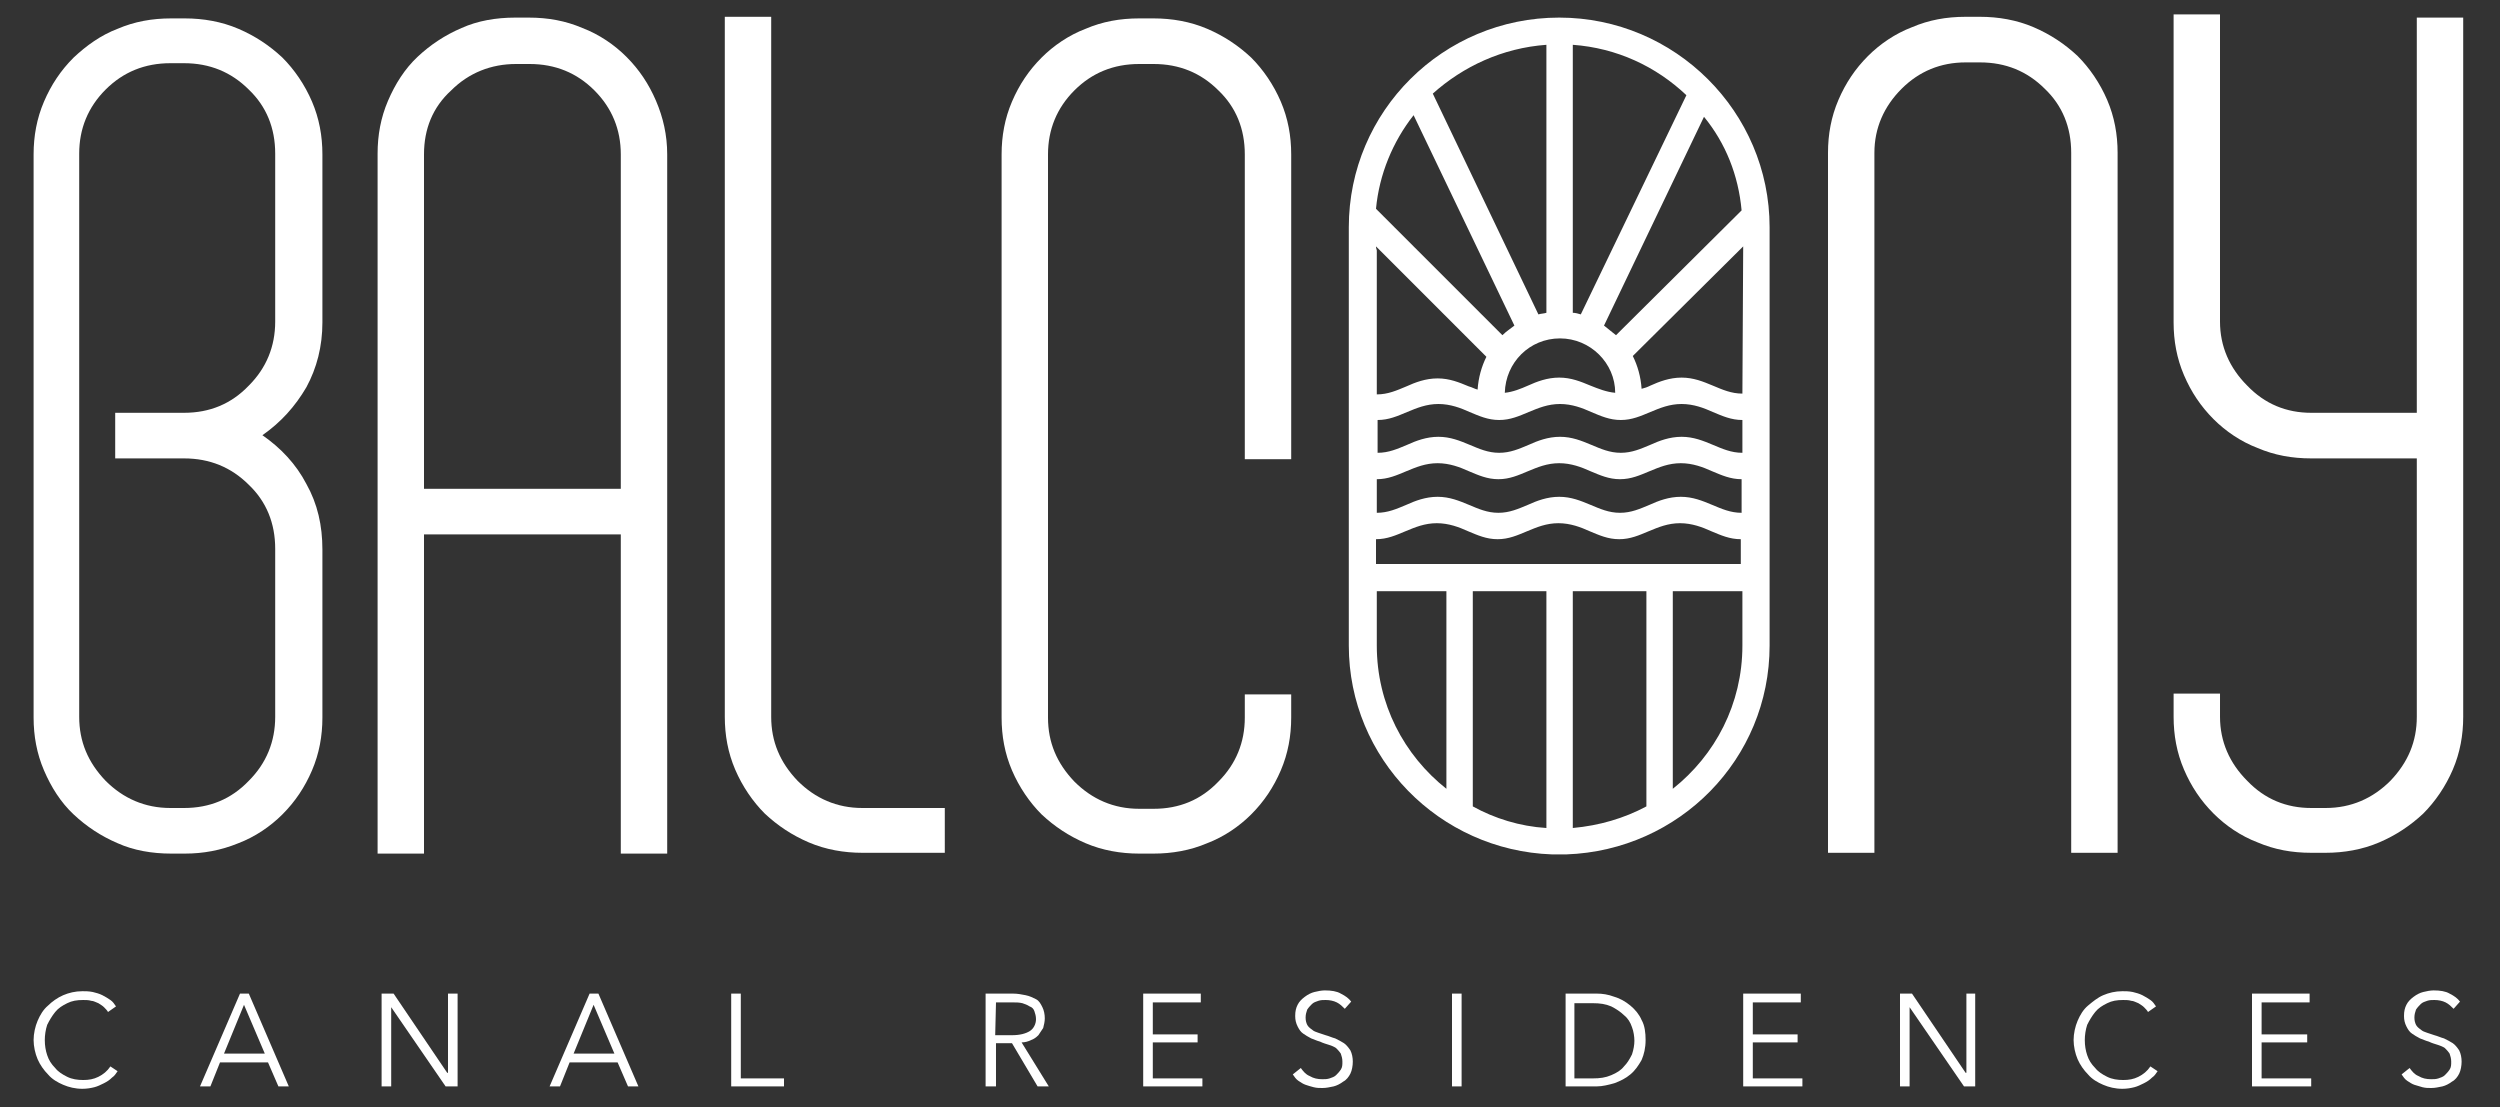
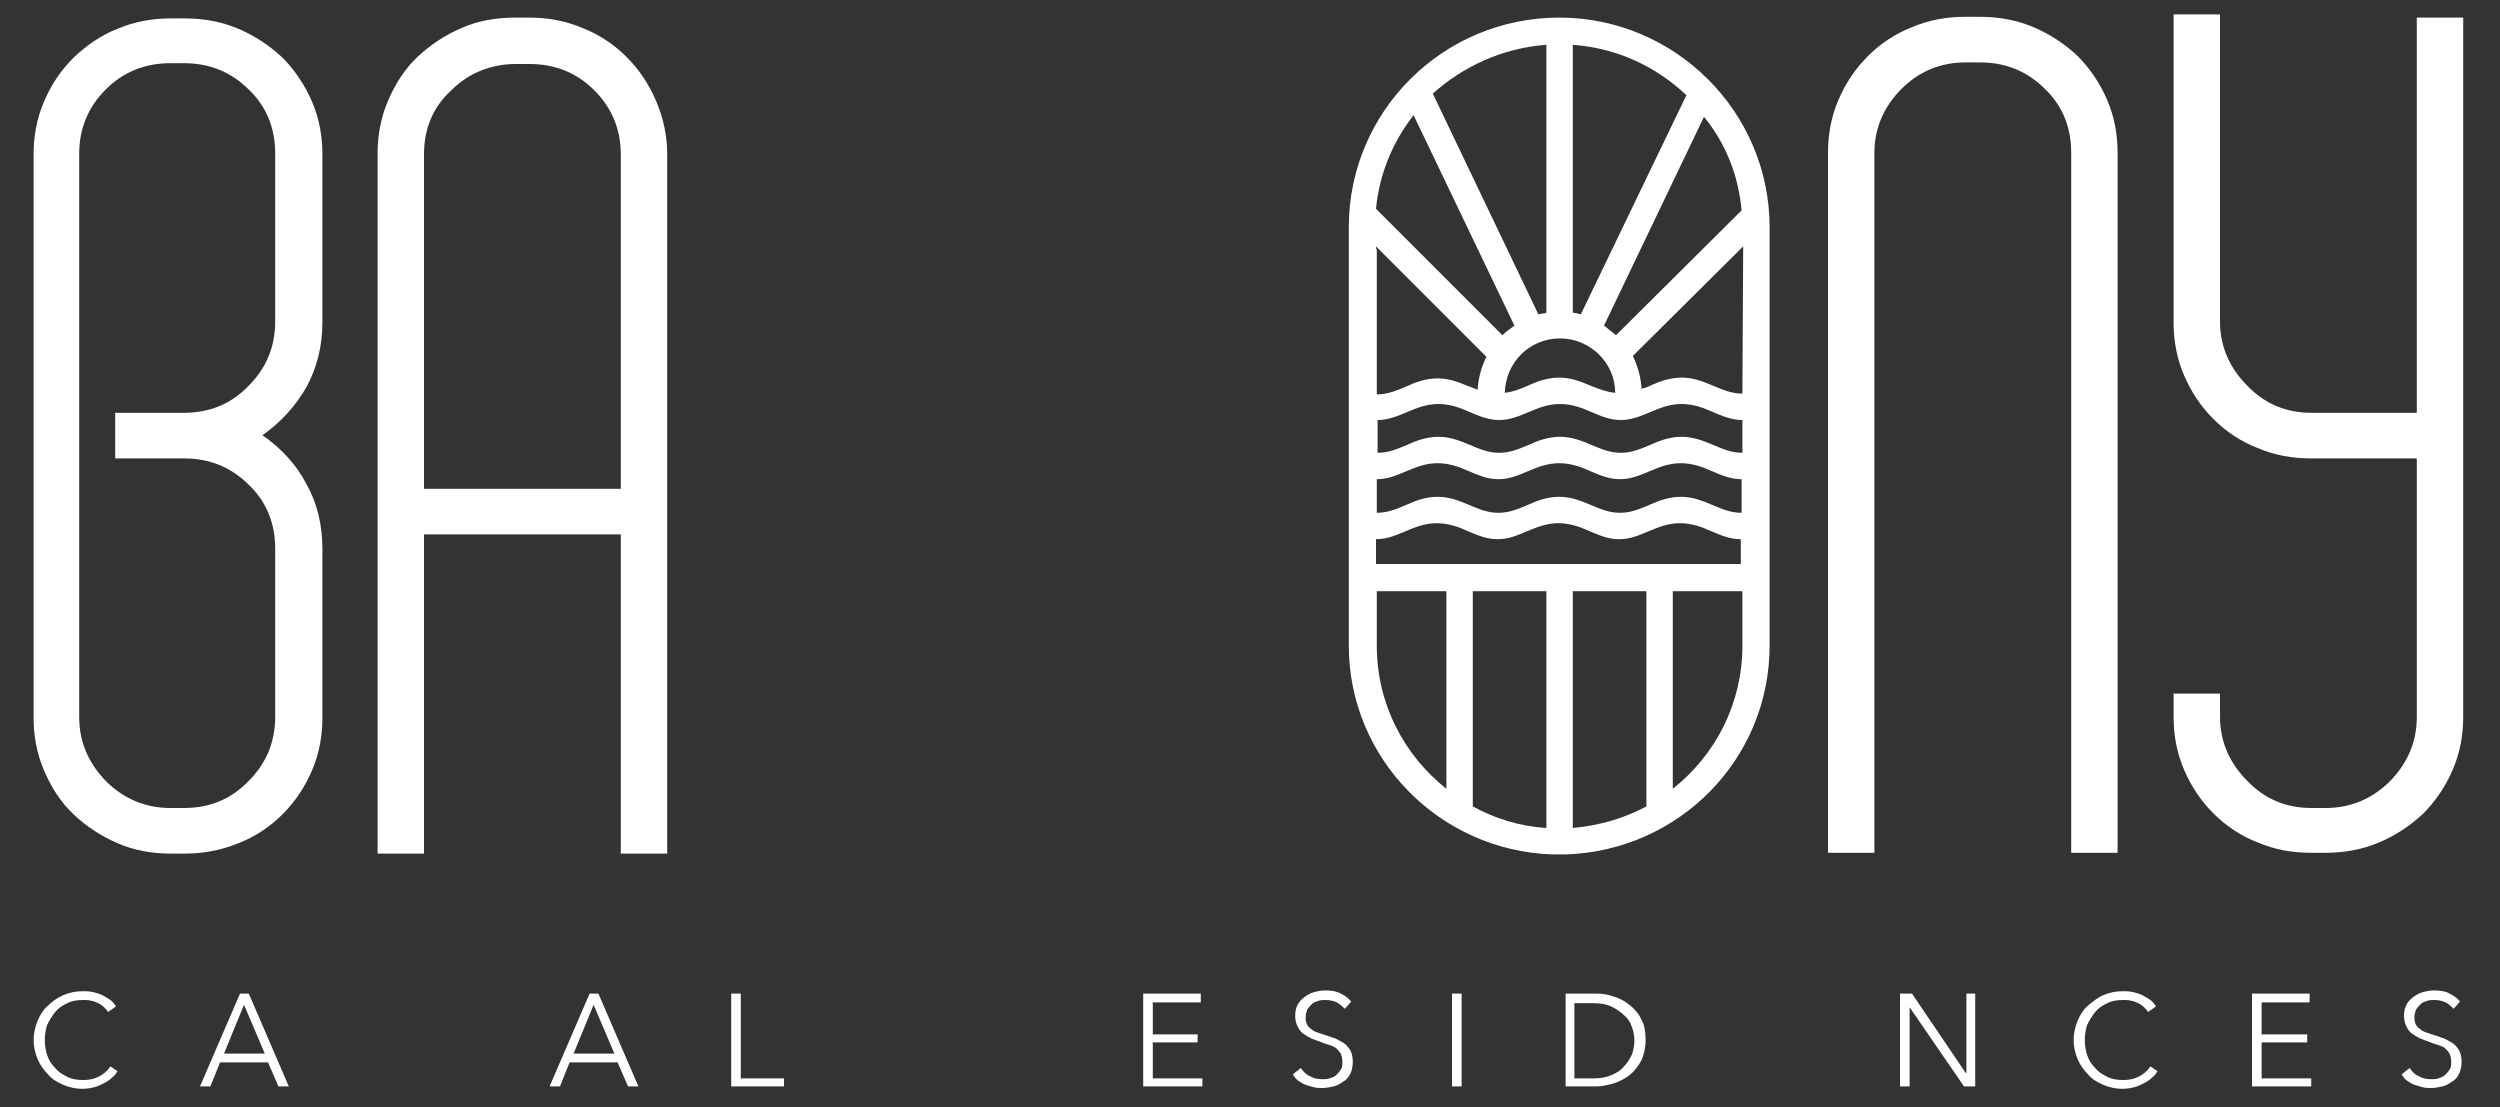
<svg xmlns="http://www.w3.org/2000/svg" version="1.1" id="Camada_1" x="0px" y="0px" viewBox="0 0 312.5 138.4" style="enable-background:new 0 0 312.5 138.4;" xml:space="preserve">
  <rect x="0" y="0" width="312.5" height="138.4" fill="#333333" stroke="none" />
  <style type="text/css"> .st0{fill:#FFFFFF;} </style>
  <path class="st0" d="M14.7,133.9c-0.2,0.3-0.4,0.6-0.7,0.8c-0.3,0.3-0.6,0.5-1,0.7s-0.8,0.4-1.2,0.5s-0.9,0.2-1.5,0.2 c-0.9,0-1.7-0.2-2.4-0.5s-1.4-0.7-1.9-1.3c-0.5-0.5-1-1.2-1.3-1.9s-0.5-1.6-0.5-2.4s0.2-1.7,0.5-2.4c0.3-0.7,0.7-1.4,1.3-1.9 c0.5-0.5,1.2-1,1.9-1.3s1.5-0.5,2.4-0.5c0.4,0,0.8,0,1.3,0.1c0.4,0.1,0.8,0.2,1.2,0.4c0.4,0.2,0.7,0.4,1,0.6s0.5,0.5,0.7,0.8l-1,0.7 c-0.1-0.2-0.3-0.4-0.5-0.6s-0.4-0.3-0.7-0.5c-0.3-0.1-0.6-0.3-0.9-0.3c-0.3-0.1-0.7-0.1-1-0.1c-0.8,0-1.4,0.1-2,0.4 s-1.1,0.6-1.5,1.1s-0.7,1-1,1.6c-0.2,0.6-0.3,1.3-0.3,1.9c0,0.7,0.1,1.3,0.3,1.9c0.2,0.6,0.5,1.1,1,1.6c0.4,0.5,0.9,0.8,1.5,1.1 s1.3,0.4,2,0.4s1.3-0.1,1.9-0.4c0.6-0.3,1.1-0.7,1.5-1.3L14.7,133.9z" />
  <path class="st0" d="M28,131.7h5.1l-2.6-6.1L28,131.7z M26.3,135.8H25l5-11.6h1.1l5,11.6h-1.3l-1.3-3h-6L26.3,135.8z" />
-   <polygon class="st0" points="55.9,134.1 56,134.1 56,124.2 57.2,124.2 57.2,135.8 55.7,135.8 48.9,125.9 48.9,125.9 48.9,135.8 47.7,135.8 47.7,124.2 49.2,124.2 " />
  <path class="st0" d="M71.7,131.7h5.1l-2.6-6.1L71.7,131.7z M70,135.8h-1.3l5-11.6h1.1l5,11.6h-1.3l-1.3-3h-6L70,135.8z" />
  <polygon class="st0" points="92.6,134.8 98,134.8 98,135.8 91.4,135.8 91.4,124.2 92.6,124.2 " />
-   <path class="st0" d="M124.4,129.4h2.1c1,0,1.7-0.2,2.2-0.5s0.8-0.9,0.8-1.5c0-0.4-0.1-0.7-0.2-1c-0.1-0.3-0.3-0.5-0.6-0.6 c-0.3-0.2-0.6-0.3-0.9-0.4c-0.4-0.1-0.8-0.1-1.2-0.1h-2.1L124.4,129.4L124.4,129.4z M124.4,135.8h-1.2v-11.6h3.4 c0.6,0,1.1,0.1,1.6,0.2c0.5,0.1,0.9,0.3,1.3,0.5c0.4,0.2,0.6,0.6,0.8,1s0.3,0.9,0.3,1.4c0,0.4-0.1,0.8-0.2,1.2 c-0.2,0.3-0.4,0.6-0.6,0.9c-0.3,0.3-0.6,0.5-0.9,0.6c-0.4,0.2-0.8,0.3-1.2,0.3l3.4,5.5h-1.4l-3.2-5.4h-2v5.4H124.4z" />
  <polygon class="st0" points="144.1,134.8 150.3,134.8 150.3,135.8 142.9,135.8 142.9,124.2 150.1,124.2 150.1,125.3 144.1,125.3 144.1,129.3 149.7,129.3 149.7,130.3 144.1,130.3 " />
  <path class="st0" d="M168.1,126.1c-0.3-0.3-0.6-0.6-1-0.8c-0.4-0.2-0.9-0.3-1.4-0.3c-0.3,0-0.6,0-0.9,0.1c-0.3,0.1-0.6,0.2-0.8,0.4 c-0.2,0.2-0.4,0.4-0.6,0.7c-0.1,0.3-0.2,0.6-0.2,1s0.1,0.7,0.2,0.9c0.1,0.2,0.3,0.4,0.6,0.6c0.2,0.2,0.5,0.3,0.8,0.4 c0.3,0.1,0.6,0.2,0.9,0.3c0.4,0.1,0.8,0.3,1.2,0.4c0.4,0.2,0.8,0.4,1.1,0.6c0.3,0.2,0.6,0.6,0.8,0.9c0.2,0.4,0.3,0.9,0.3,1.4 s-0.1,1.1-0.3,1.5s-0.5,0.8-0.9,1c-0.4,0.3-0.8,0.5-1.2,0.6c-0.5,0.1-0.9,0.2-1.4,0.2c-0.4,0-0.7,0-1.1-0.1s-0.7-0.2-1-0.3 s-0.6-0.3-0.9-0.5c-0.3-0.2-0.5-0.5-0.7-0.8l1-0.8c0.3,0.4,0.6,0.8,1.1,1c0.5,0.3,1,0.4,1.6,0.4c0.3,0,0.6,0,0.9-0.1 c0.3-0.1,0.6-0.2,0.8-0.4s0.4-0.4,0.6-0.7c0.2-0.3,0.2-0.6,0.2-1s-0.1-0.7-0.2-1c-0.2-0.3-0.4-0.5-0.6-0.7c-0.3-0.2-0.6-0.3-0.9-0.4 c-0.3-0.1-0.7-0.2-1.1-0.4c-0.4-0.1-0.8-0.3-1.1-0.4c-0.4-0.2-0.7-0.4-1-0.6c-0.3-0.2-0.5-0.5-0.7-0.9c-0.2-0.4-0.3-0.8-0.3-1.3 c0-0.6,0.1-1,0.3-1.4s0.5-0.7,0.9-1s0.8-0.5,1.2-0.6s0.9-0.2,1.3-0.2c0.8,0,1.5,0.1,2,0.4c0.6,0.3,1,0.6,1.3,1L168.1,126.1z" />
  <rect x="181.5" y="124.2" class="st0" width="1.2" height="11.6" />
  <path class="st0" d="M196.8,134.8h2.3c0.9,0,1.6-0.1,2.3-0.4c0.7-0.3,1.2-0.6,1.6-1.1c0.4-0.4,0.7-0.9,1-1.5 c0.2-0.6,0.3-1.2,0.3-1.7s-0.1-1.2-0.3-1.7c-0.2-0.6-0.5-1.1-1-1.5c-0.4-0.4-1-0.8-1.6-1.1c-0.7-0.3-1.4-0.4-2.3-0.4h-2.3V134.8z M195.7,124.2h3.9c0.7,0,1.4,0.1,2.2,0.4c0.7,0.2,1.4,0.6,2,1.1s1.1,1.1,1.4,1.8c0.4,0.7,0.5,1.6,0.5,2.5c0,1-0.2,1.8-0.5,2.5 c-0.4,0.7-0.8,1.3-1.4,1.8c-0.6,0.5-1.2,0.8-2,1.1c-0.7,0.2-1.5,0.4-2.2,0.4h-3.9V124.2z" />
-   <polygon class="st0" points="219.1,134.8 225.3,134.8 225.3,135.8 217.9,135.8 217.9,124.2 225.1,124.2 225.1,125.3 219.1,125.3 219.1,129.3 224.7,129.3 224.7,130.3 219.1,130.3 " />
  <polygon class="st0" points="245.7,134.1 245.8,134.1 245.8,124.2 246.9,124.2 246.9,135.8 245.5,135.8 238.7,125.9 238.7,125.9 238.7,135.8 237.5,135.8 237.5,124.2 239,124.2 " />
  <path class="st0" d="M269.7,133.9c-0.2,0.3-0.4,0.6-0.7,0.8c-0.3,0.3-0.6,0.5-1,0.7s-0.8,0.4-1.2,0.5c-0.4,0.1-0.9,0.2-1.5,0.2 c-0.9,0-1.7-0.2-2.4-0.5c-0.7-0.3-1.4-0.7-1.9-1.3c-0.5-0.5-1-1.2-1.3-1.9s-0.5-1.6-0.5-2.4s0.2-1.7,0.5-2.4 c0.3-0.7,0.7-1.4,1.3-1.9s1.2-1,1.9-1.3c0.7-0.3,1.5-0.5,2.4-0.5c0.4,0,0.8,0,1.3,0.1c0.4,0.1,0.8,0.2,1.2,0.4 c0.4,0.2,0.7,0.4,1,0.6s0.5,0.5,0.7,0.8l-1,0.7c-0.1-0.2-0.3-0.4-0.5-0.6s-0.4-0.3-0.7-0.5c-0.3-0.1-0.6-0.3-0.9-0.3 c-0.3-0.1-0.7-0.1-1-0.1c-0.8,0-1.4,0.1-2,0.4s-1.1,0.6-1.5,1.1s-0.7,1-1,1.6c-0.2,0.6-0.3,1.3-0.3,1.9c0,0.7,0.1,1.3,0.3,1.9 c0.2,0.6,0.5,1.1,1,1.6c0.4,0.5,0.9,0.8,1.5,1.1s1.3,0.4,2,0.4s1.3-0.1,1.9-0.4c0.6-0.3,1.1-0.7,1.5-1.3L269.7,133.9z" />
  <polygon class="st0" points="282.7,134.8 288.9,134.8 288.9,135.8 281.5,135.8 281.5,124.2 288.7,124.2 288.7,125.3 282.7,125.3 282.7,129.3 288.4,129.3 288.4,130.3 282.7,130.3 " />
  <path class="st0" d="M306.7,126.1c-0.3-0.3-0.6-0.6-1-0.8c-0.4-0.2-0.9-0.3-1.4-0.3c-0.3,0-0.6,0-0.9,0.1s-0.6,0.2-0.8,0.4 c-0.2,0.2-0.4,0.4-0.6,0.7c-0.1,0.3-0.2,0.6-0.2,1s0.1,0.7,0.2,0.9c0.1,0.2,0.3,0.4,0.6,0.6c0.2,0.2,0.5,0.3,0.8,0.4 c0.3,0.1,0.6,0.2,0.9,0.3c0.4,0.1,0.8,0.3,1.2,0.4c0.4,0.2,0.8,0.4,1.1,0.6c0.3,0.2,0.6,0.6,0.8,0.9c0.2,0.4,0.3,0.9,0.3,1.4 s-0.1,1.1-0.3,1.5c-0.2,0.4-0.5,0.8-0.9,1c-0.4,0.3-0.8,0.5-1.2,0.6c-0.5,0.1-0.9,0.2-1.4,0.2c-0.4,0-0.7,0-1.1-0.1 c-0.3-0.1-0.7-0.2-1-0.3s-0.6-0.3-0.9-0.5s-0.5-0.5-0.7-0.8l1-0.8c0.3,0.4,0.6,0.8,1.1,1c0.5,0.3,1,0.4,1.6,0.4c0.3,0,0.6,0,0.9-0.1 s0.6-0.2,0.8-0.4c0.2-0.2,0.4-0.4,0.6-0.7s0.2-0.6,0.2-1s-0.1-0.7-0.2-1c-0.2-0.3-0.4-0.5-0.6-0.7c-0.3-0.2-0.6-0.3-0.9-0.4 c-0.3-0.1-0.7-0.2-1.1-0.4c-0.4-0.1-0.8-0.3-1.1-0.4c-0.4-0.2-0.7-0.4-1-0.6c-0.3-0.2-0.5-0.5-0.7-0.9c-0.2-0.4-0.3-0.8-0.3-1.3 c0-0.6,0.1-1,0.3-1.4c0.2-0.4,0.5-0.7,0.9-1s0.8-0.5,1.2-0.6c0.4-0.1,0.9-0.2,1.3-0.2c0.8,0,1.5,0.1,2,0.4c0.6,0.3,1,0.6,1.3,1 L306.7,126.1z" />
  <path class="st0" d="M21.3,7.9c-3.2,0-5.9,1.1-8.1,3.3s-3.3,4.9-3.3,8v70.4c0,3.1,1.1,5.7,3.3,8c2.2,2.2,4.9,3.4,8.1,3.4H23 c3.2,0,5.9-1.1,8.1-3.4c2.2-2.2,3.3-4.9,3.3-8v-21c0-3.2-1.1-5.9-3.3-8c-2.2-2.2-4.9-3.3-8.1-3.3h-8.6v-5.7H23 c3.2,0,5.9-1.1,8.1-3.4c2.2-2.2,3.3-4.9,3.3-8v-21c0-3.2-1.1-5.9-3.3-8C28.9,9,26.2,7.9,23,7.9H21.3z M23.1,106.7h-1.7 c-2.4,0-4.7-0.4-6.7-1.3c-2.1-0.9-3.9-2.1-5.5-3.6s-2.8-3.4-3.7-5.5S4.2,92,4.2,89.7V19.3c0-2.3,0.4-4.5,1.3-6.6s2.1-3.9,3.7-5.5 c1.6-1.5,3.4-2.8,5.5-3.6c2.1-0.9,4.3-1.3,6.7-1.3h1.7c2.3,0,4.6,0.4,6.7,1.3s3.9,2.1,5.5,3.6c1.5,1.5,2.8,3.4,3.7,5.5 s1.3,4.3,1.3,6.6v21c0,3-0.7,5.7-2,8.1c-1.4,2.4-3.2,4.4-5.5,6c2.3,1.6,4.2,3.6,5.5,6.1c1.4,2.5,2,5.2,2,8.2v21 c0,2.3-0.4,4.5-1.3,6.6c-0.9,2.1-2.1,3.9-3.7,5.5c-1.5,1.5-3.4,2.8-5.5,3.6C27.6,106.3,25.4,106.7,23.1,106.7" />
  <path class="st0" d="M77.6,61.1H53V19.3c0-3.2,1.1-5.9,3.4-8c2.2-2.2,5-3.3,8.1-3.3h1.7c3.2,0,5.9,1.1,8.1,3.3s3.3,4.9,3.3,8V61.1z M82,12.6c-0.9-2.1-2.1-3.9-3.7-5.5c-1.5-1.5-3.4-2.8-5.5-3.6c-2.1-0.9-4.3-1.3-6.7-1.3h-1.7c-2.4,0-4.7,0.4-6.7,1.3 c-2.1,0.9-3.9,2.1-5.5,3.6s-2.8,3.4-3.7,5.5s-1.3,4.3-1.3,6.6v87.5H53V66.8h24.6v39.9h5.8V19.3C83.4,16.9,82.9,14.7,82,12.6" />
-   <path class="st0" d="M118.1,106.6h-10.3c-2.3,0-4.6-0.4-6.7-1.3s-3.9-2.1-5.5-3.6c-1.5-1.5-2.8-3.4-3.7-5.5 c-0.9-2.1-1.3-4.3-1.3-6.6V2.1h5.8v87.5c0,3.1,1.1,5.7,3.3,8c2.2,2.2,4.9,3.4,8.1,3.4h10.3C118.1,101,118.1,106.6,118.1,106.6z" />
-   <path class="st0" d="M144.2,106.7h-1.8c-2.3,0-4.6-0.4-6.7-1.3c-2.1-0.9-3.9-2.1-5.5-3.6c-1.5-1.5-2.8-3.4-3.7-5.5 c-0.9-2.1-1.3-4.3-1.3-6.6V19.3c0-2.3,0.4-4.5,1.3-6.6s2.1-3.9,3.7-5.5c1.5-1.5,3.4-2.8,5.5-3.6c2.1-0.9,4.3-1.3,6.7-1.3h1.8 c2.3,0,4.6,0.4,6.7,1.3c2.1,0.9,3.9,2.1,5.5,3.6c1.5,1.5,2.8,3.4,3.7,5.5s1.3,4.3,1.3,6.6v38.1h-5.8V19.3c0-3.2-1.1-5.9-3.3-8 c-2.2-2.2-4.9-3.3-8.1-3.3h-1.8c-3.2,0-5.9,1.1-8.1,3.3c-2.2,2.2-3.3,4.9-3.3,8v70.4c0,3.1,1.1,5.7,3.3,8c2.2,2.2,4.9,3.4,8.1,3.4 h1.8c3.2,0,5.9-1.1,8.1-3.4c2.2-2.2,3.3-4.9,3.3-8v-2.9h5.8v2.9c0,2.3-0.4,4.5-1.3,6.6c-0.9,2.1-2.1,3.9-3.7,5.5 c-1.5,1.5-3.4,2.8-5.5,3.6C148.8,106.3,146.5,106.7,144.2,106.7" />
  <path class="st0" d="M264.7,106.6h-5.8V19.1c0-3.2-1.1-5.9-3.3-8c-2.2-2.2-4.9-3.3-8.1-3.3h-1.8c-3.1,0-5.8,1.1-8,3.3 s-3.4,4.9-3.4,8v87.5h-5.8V19.1c0-2.3,0.4-4.5,1.3-6.6c0.9-2.1,2.1-3.9,3.7-5.5c1.5-1.5,3.4-2.8,5.5-3.6c2.1-0.9,4.3-1.3,6.7-1.3 h1.8c2.3,0,4.6,0.4,6.7,1.3c2.1,0.9,3.9,2.1,5.5,3.6c1.5,1.5,2.8,3.4,3.7,5.5c0.9,2.1,1.3,4.3,1.3,6.6V106.6z" />
  <path class="st0" d="M302.1,2.2v49.4h-13.2c-3.1,0-5.8-1.1-8-3.4c-2.2-2.2-3.4-4.9-3.4-8V1.8h-5.8v38.5c0,2.3,0.4,4.5,1.3,6.6 s2.1,3.9,3.7,5.5c1.5,1.5,3.4,2.8,5.5,3.6c2.1,0.9,4.3,1.3,6.7,1.3h13.2v32.3c0,3.1-1.1,5.7-3.3,8c-2.2,2.2-4.9,3.4-8.1,3.4h-1.8 c-3.1,0-5.8-1.1-8-3.4c-2.2-2.2-3.4-4.9-3.4-8v-2.9h-5.8v2.9c0,2.3,0.4,4.5,1.3,6.6s2.1,3.9,3.7,5.5c1.5,1.5,3.4,2.8,5.5,3.6 c2.1,0.9,4.3,1.3,6.7,1.3h1.8c2.3,0,4.6-0.4,6.7-1.3s3.9-2.1,5.5-3.6c1.5-1.5,2.8-3.4,3.7-5.5c0.9-2.1,1.3-4.3,1.3-6.6V2.2H302.1z" />
  <path class="st0" d="M217.8,80.7c0,7.3-3.4,13.7-8.7,17.9V73.9h8.7V80.7z M205.8,100.8c-2.8,1.5-5.9,2.4-9.2,2.7V73.9h9.2V100.8z M193.3,70.5H172v-3.1l0,0c1.4,0,2.5-0.5,3.7-1s2.4-1,3.9-1s2.8,0.5,3.9,1c1.2,0.5,2.3,1,3.7,1s2.5-0.5,3.7-1s2.4-1,3.9-1 s2.8,0.5,3.9,1c1.2,0.5,2.3,1,3.7,1s2.5-0.5,3.7-1s2.4-1,3.9-1s2.8,0.5,3.9,1c1.2,0.5,2.3,1,3.7,1l0,0v3.1h-21.3H193.3z M193.3,103.5c-3.3-0.2-6.5-1.2-9.2-2.7V73.9h9.2V103.5z M180.8,98.6c-5.3-4.2-8.7-10.6-8.7-17.9v-6.8h8.7V98.6z M176.7,14.4 l12.6,26.3c-0.5,0.4-1,0.7-1.5,1.2L172,26.1C172.4,21.8,174.1,17.7,176.7,14.4 M193.3,5.6v33.5c-0.3,0.1-0.7,0.1-1,0.2l-13.2-27.6 C182.9,8.3,187.8,6,193.3,5.6 M195,42.3c3.8,0,6.9,3.1,6.9,6.8c-1.1-0.1-2.1-0.5-3.1-0.9c-1.2-0.5-2.4-1-3.9-1s-2.8,0.5-3.9,1 c-0.9,0.4-1.9,0.8-2.9,0.9C188.2,45.3,191.2,42.3,195,42.3 M196.6,5.6c5.5,0.4,10.4,2.7,14.2,6.3l-13.2,27.4c-0.3-0.1-0.7-0.2-1-0.2 V5.6z M217.7,26.3L202,41.9c-0.5-0.4-1-0.8-1.5-1.2L213,14.6C215.7,17.9,217.3,21.9,217.7,26.3 M217.8,49.2c-1.4,0-2.5-0.5-3.7-1 s-2.4-1-3.9-1s-2.8,0.5-3.9,1c-0.4,0.2-0.7,0.3-1.1,0.4c-0.1-1.5-0.5-2.9-1.1-4.1l13.8-13.7L217.8,49.2L217.8,49.2 M217.8,56.6 c-1.4,0-2.5-0.5-3.7-1s-2.4-1-3.9-1s-2.8,0.5-3.9,1c-1.2,0.5-2.3,1-3.7,1s-2.5-0.5-3.7-1s-2.4-1-3.9-1s-2.8,0.5-3.9,1 c-1.2,0.5-2.3,1-3.7,1s-2.5-0.5-3.7-1s-2.4-1-3.9-1s-2.8,0.5-3.9,1c-1.2,0.5-2.3,1-3.7,1l0,0v-4.1l0,0c1.4,0,2.5-0.5,3.7-1 s2.4-1,3.9-1s2.8,0.5,3.9,1c1.2,0.5,2.3,1,3.7,1s2.5-0.5,3.7-1s2.4-1,3.9-1s2.8,0.5,3.9,1c1.2,0.5,2.3,1,3.7,1s2.5-0.5,3.7-1 s2.4-1,3.9-1s2.8,0.5,3.9,1c1.2,0.5,2.3,1,3.7,1l0,0V56.6L217.8,56.6 M172.1,59.9L172.1,59.9c1.4,0,2.5-0.5,3.7-1s2.4-1,3.9-1 s2.8,0.5,3.9,1c1.2,0.5,2.3,1,3.7,1s2.5-0.5,3.7-1s2.4-1,3.9-1s2.8,0.5,3.9,1c1.2,0.5,2.3,1,3.7,1s2.5-0.5,3.7-1s2.4-1,3.9-1 s2.8,0.5,3.9,1c1.2,0.5,2.3,1,3.7,1l0,0v4.2l0,0c-1.4,0-2.5-0.5-3.7-1s-2.4-1-3.9-1s-2.8,0.5-3.9,1c-1.2,0.5-2.3,1-3.7,1 s-2.5-0.5-3.7-1s-2.4-1-3.9-1s-2.8,0.5-3.9,1c-1.2,0.5-2.3,1-3.7,1s-2.5-0.5-3.7-1s-2.4-1-3.9-1s-2.8,0.5-3.9,1 c-1.2,0.5-2.3,1-3.7,1l0,0V59.9z M172,30.8l13.8,13.8c-0.6,1.2-1,2.6-1.1,4.1c-0.4-0.1-0.7-0.3-1.1-0.4c-1.2-0.5-2.4-1-3.9-1 s-2.8,0.5-3.9,1c-1.2,0.5-2.3,1-3.7,1l0,0v-18C172,31,172,30.9,172,30.8 M221.2,70.5V28.4c0-14.4-11.8-26.2-26.3-26.2 s-26.3,11.7-26.3,26.2v52.3c0,14.1,11.3,25.6,25.4,26.1c0,0,0,0,0.1,0c0.3,0,0.5,0,0.8,0s0.5,0,0.8,0c0,0,0,0,0.1,0 c14.1-0.5,25.4-11.9,25.4-26.1V70.5z" />
</svg>